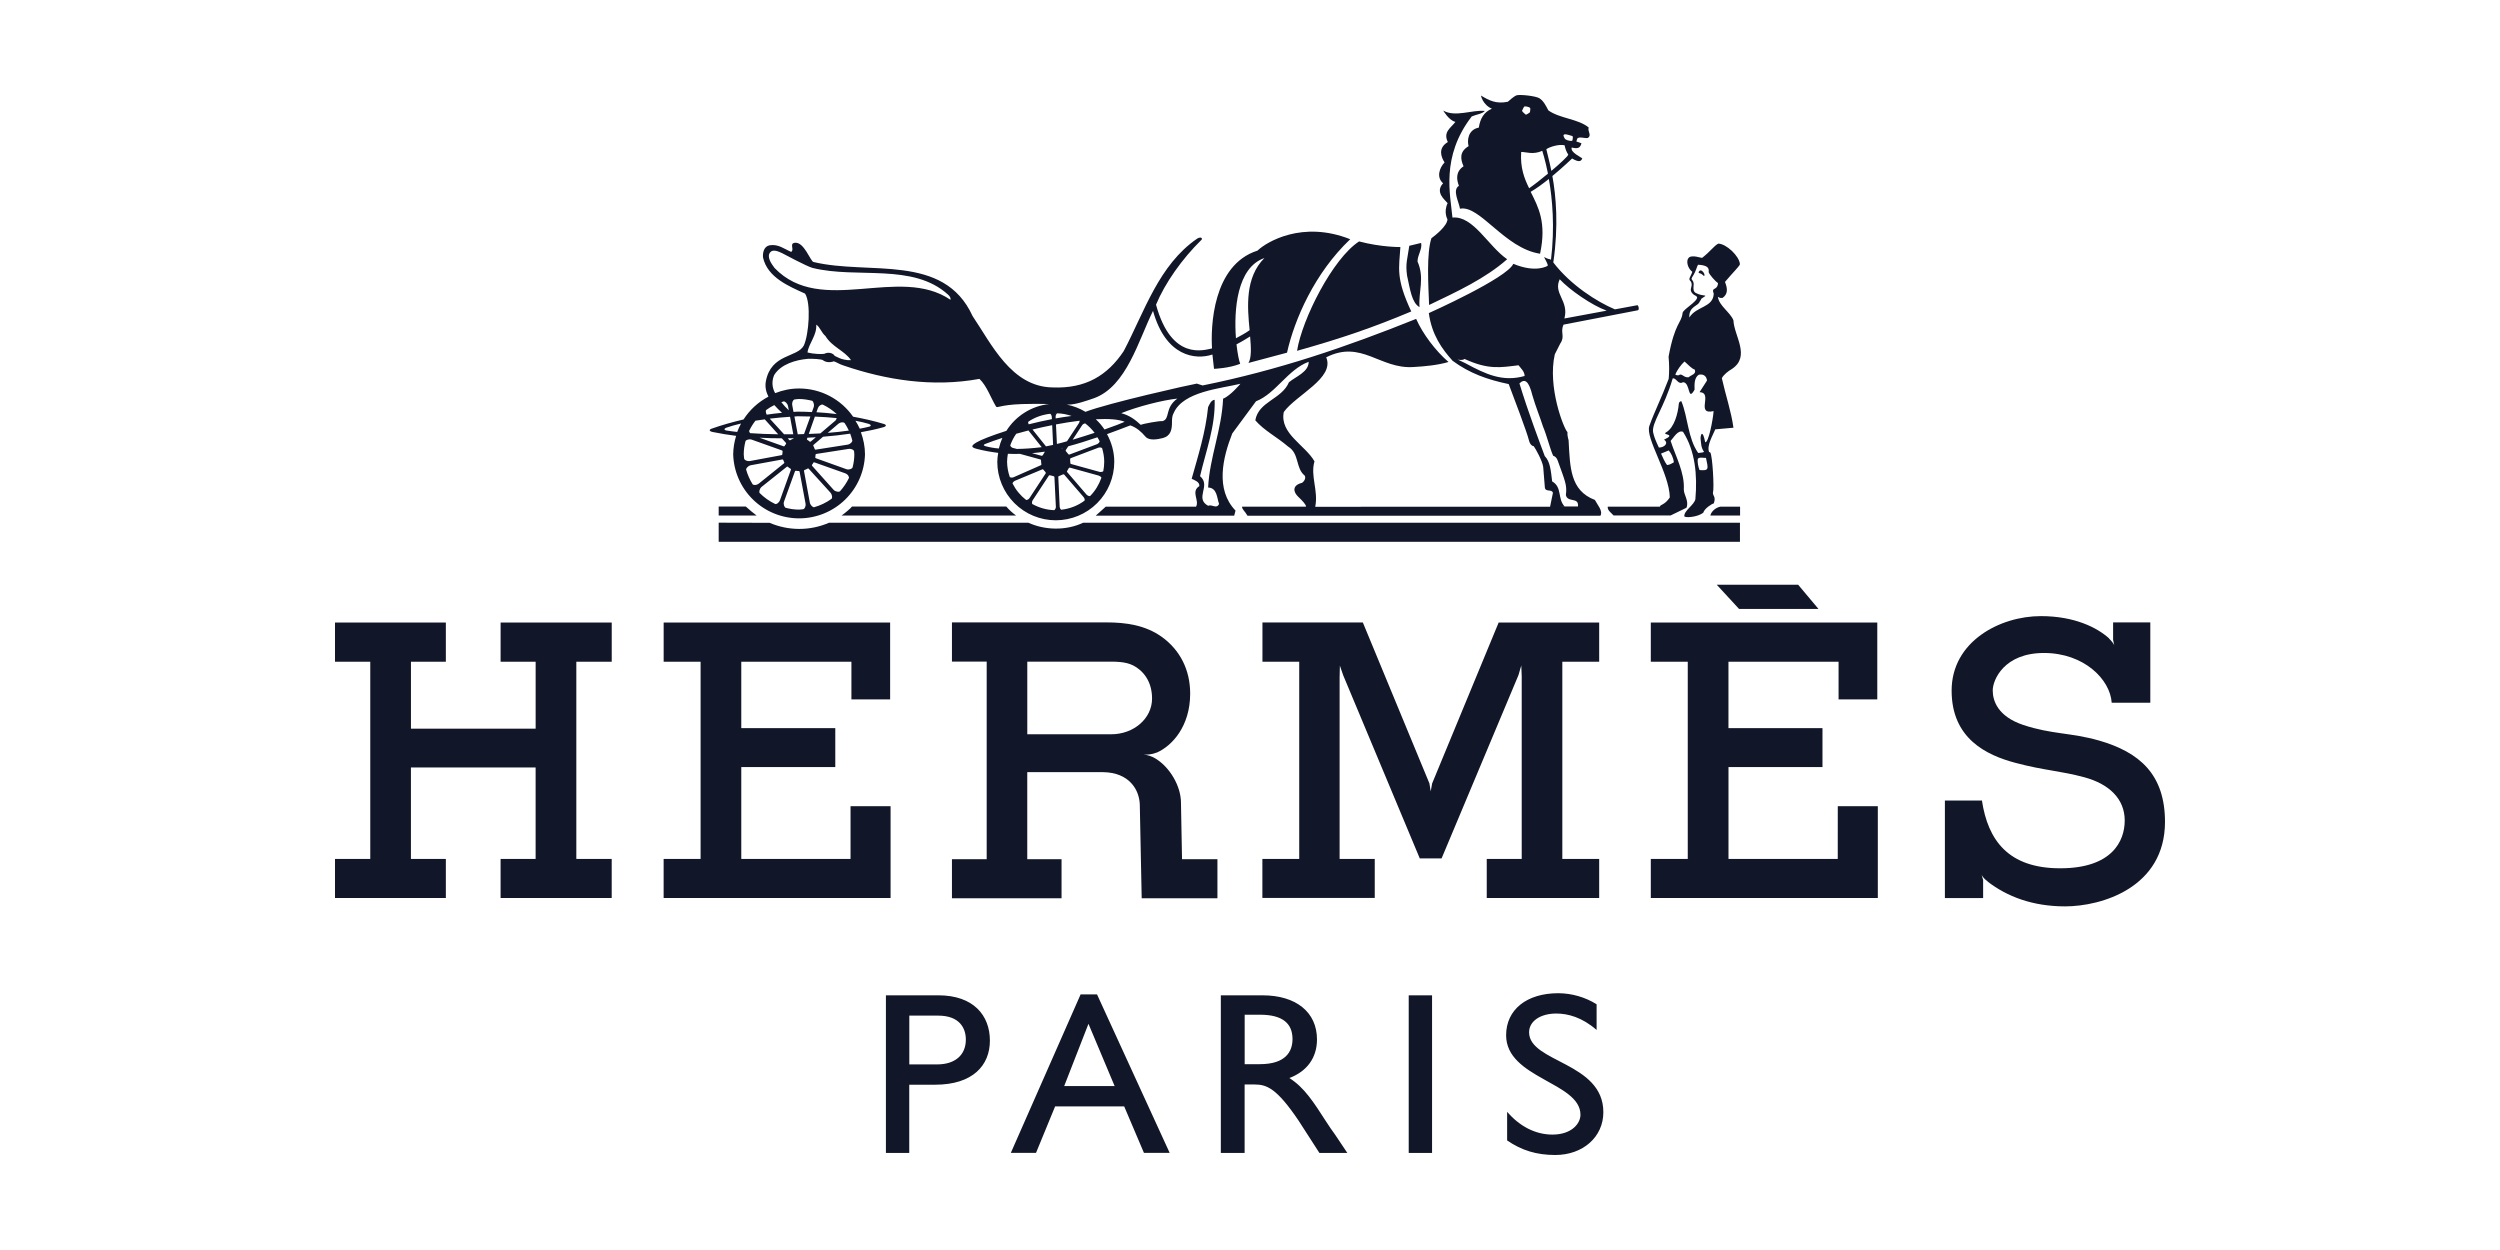
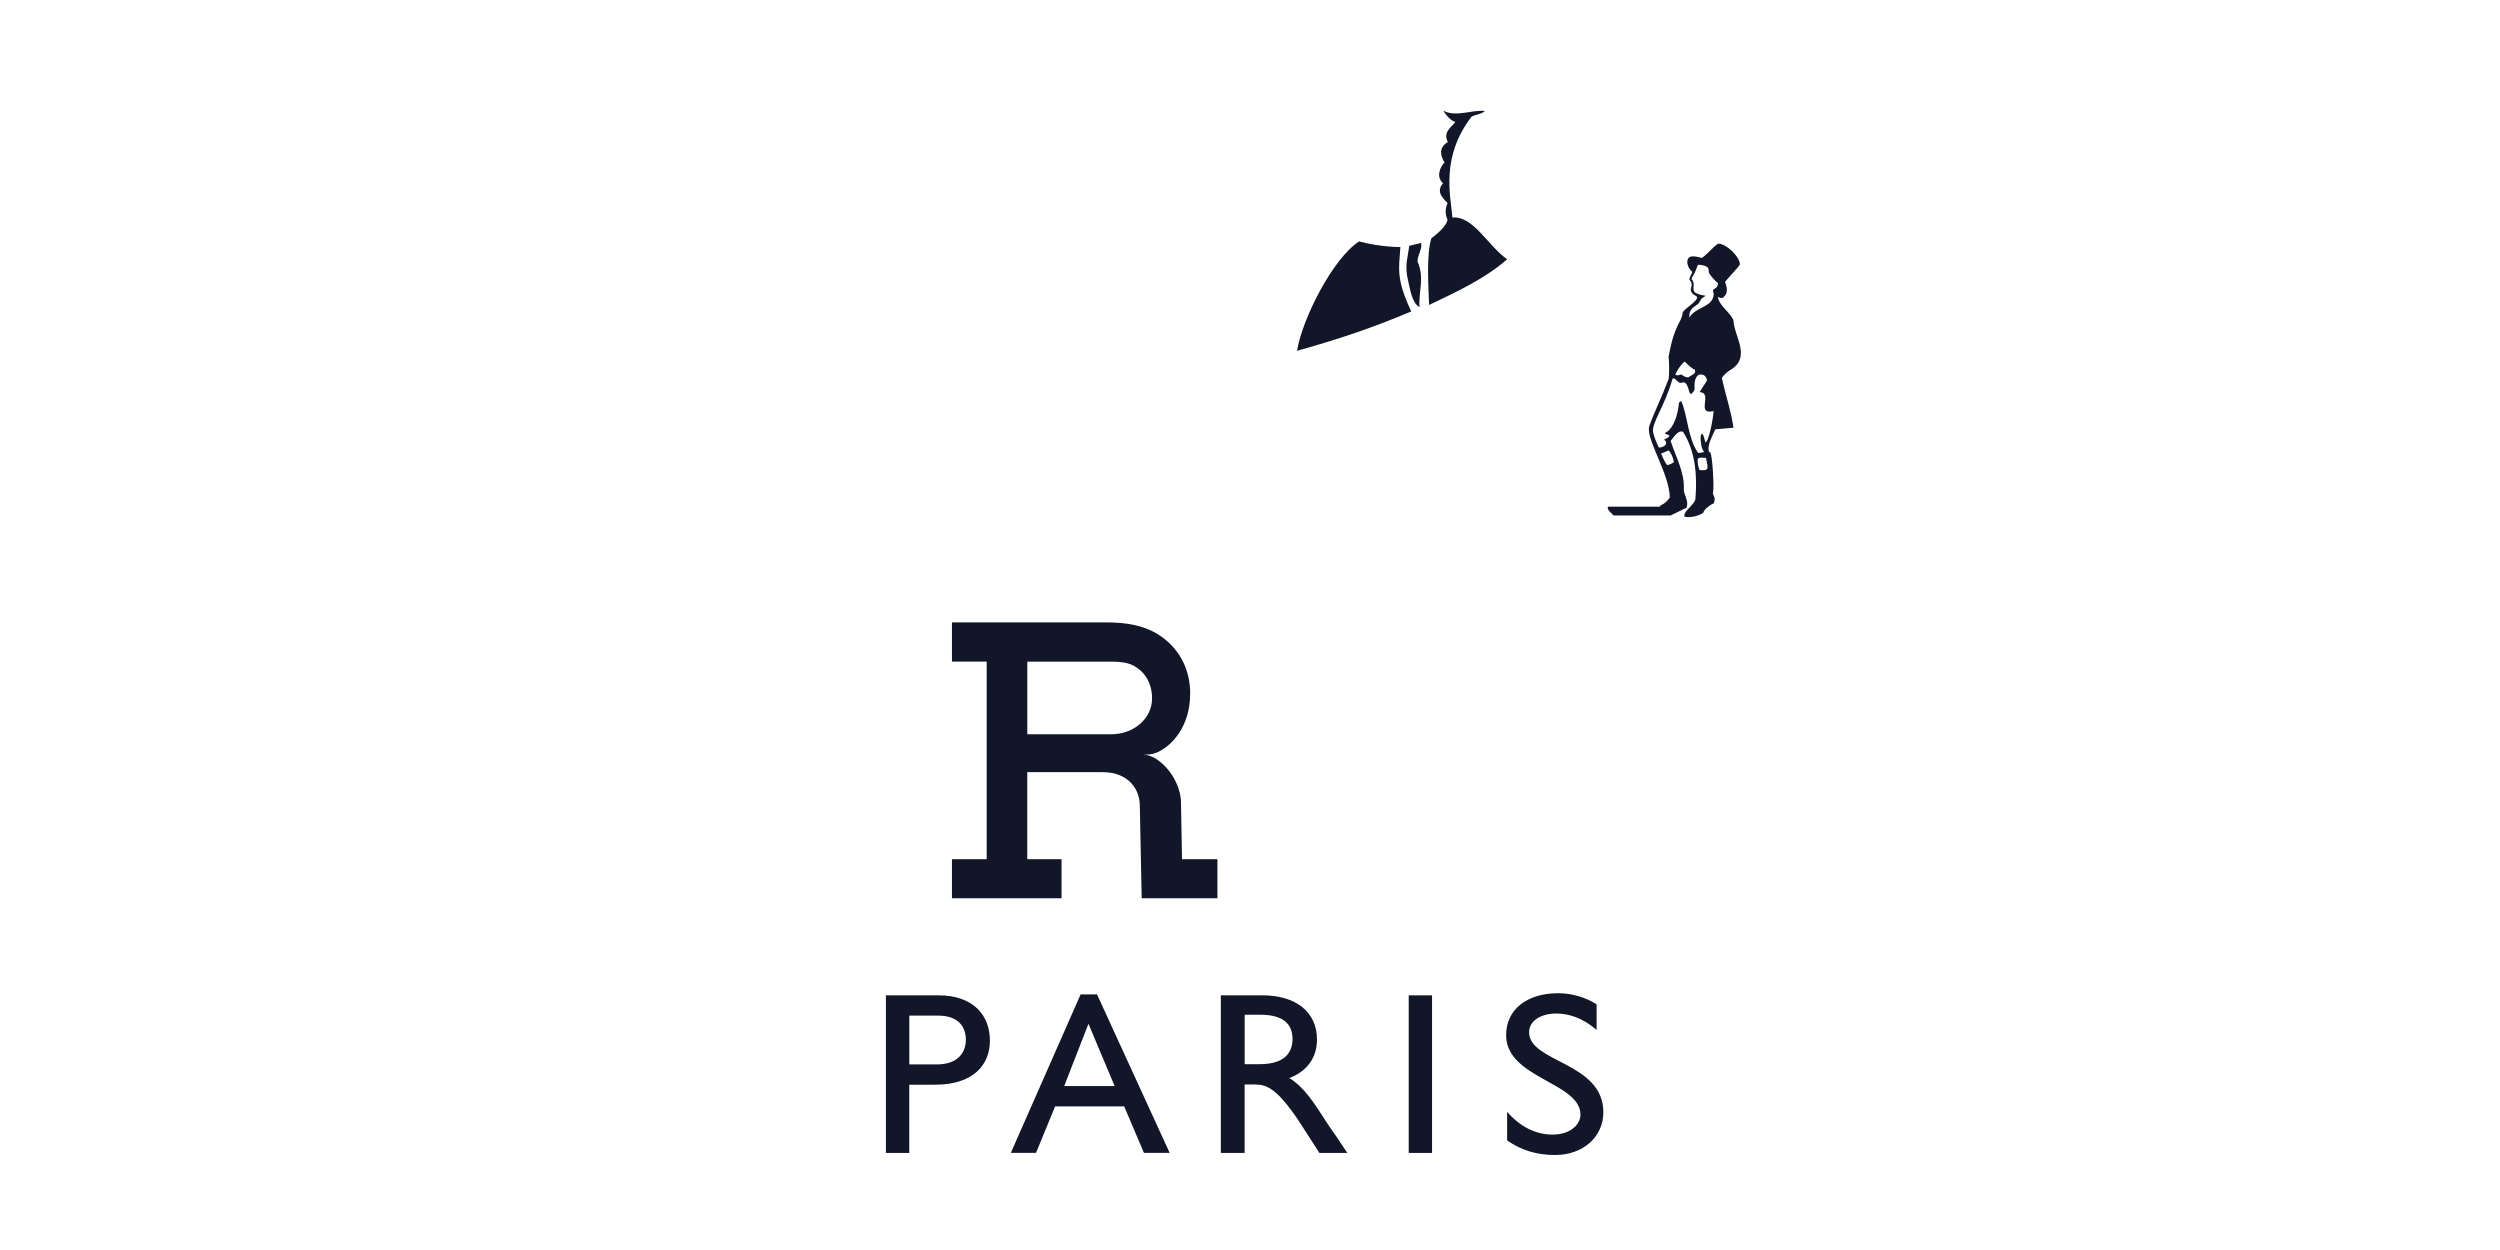
<svg xmlns="http://www.w3.org/2000/svg" width="2500" height="1250" viewBox="0 0 2500 1250" fill="none">
-   <path d="M500.587 661.729H535.646V728.682H410.952V661.729H445.851V622.5H335V661.729H370.271V858.931H335V897.974H445.851V858.931H410.925V767.434H535.62V858.931H500.587V897.974H611.704V858.931H576.327V661.729H611.73V622.5H500.614M1837.75 858.931H1728.49V767.036H1822.48V728.152H1728.46V661.729H1838.57V699.42H1877.29V622.5H1650.81V661.729H1687.76V858.931H1650.81V897.974H1877.82V806.185H1837.78M890.582 806.185H850.538V858.931H741.278V767.036H835.289V728.152H741.278V661.729H851.413V699.42H890.131V622.5H663.655V661.729H700.597V858.931H663.629V897.974H890.582M1739.02 608.903H1818.44L1798.13 584.703H1716.72M2098.7 740.451C2070.99 732.552 2051.42 734.354 2023.23 724.945C1997.77 716.41 1992.73 700.772 1992.73 690.408C1992.73 679.991 2003.97 652.982 2043.97 652.982C2084.01 652.982 2110.21 679.435 2111.7 702.733L2111.86 702.627V702.733H2150.31V622.421H2113.1V639.914L2114.27 645.375C2114 644.579 2112.94 642.38 2109.02 638.483C2108.96 638.404 2108.96 638.351 2108.96 638.271C2097.16 627.669 2074.67 616.112 2040.86 616.112C1999.89 616.112 1951.62 641.505 1951.62 690.593C1951.62 738.436 1986.21 755.135 2015.54 762.874C2044.92 770.667 2059.9 770.667 2084.41 777.294C2108.86 783.92 2124.72 798.657 2124.72 820.498C2124.72 841.172 2111.99 868.288 2060.22 868.288C2008.38 868.288 1987.9 840.351 1981.91 800.38L1981.49 800.566H1944.89V898.054H1983.13V879.818L1983.02 879.685L1981.64 874.861C1981.64 874.861 1983.02 878.121 1987.37 881.143L1987.74 881.673C2007.1 896.516 2032.51 906.377 2065.07 906.377C2101.41 906.377 2165 887.743 2165 821.744C2164.89 774.511 2139.81 752.246 2098.7 740.424V740.451ZM1486.74 858.931V897.974H1599.18V858.931H1562.32V661.729H1599.18V622.5H1498.67L1432.11 783.496L1430.73 791.395L1429.4 783.363L1362.84 622.474H1262.44V661.702H1299.22V858.905H1262.38V897.948H1374.75V858.931H1339.61V677.579L1339.87 665.598L1343.14 675.141L1419.78 858.428H1441.58L1518.48 675.088L1521.29 665.439L1521.72 676.307V858.931M718.683 506.511V515.523H756.606C752.854 512.698 749.243 509.691 745.786 506.511H718.683ZM1740.11 506.67H1720.38C1714.89 507.73 1710.83 512.369 1710.38 515.523H1740.08V506.644L1740.11 506.67ZM718.683 541.817H1739.95V522.733H1083.11C1066.33 530.737 1045.03 530.366 1028.43 522.733H829.004C810.175 531.002 788.482 530.949 769.6 522.812L718.683 522.68V541.817ZM1006.26 506.511H852.023C851.493 507.571 844.438 513.668 841.574 515.523H1016.07C1012.45 512.92 1009.16 509.894 1006.26 506.511Z" fill="#111728" />
-   <path d="M736.186 435.687C734.296 441.722 733.286 447.998 733.189 454.321C733.673 471.466 740.826 487.748 753.129 499.706C765.432 511.664 781.916 518.355 799.077 518.359C816.238 518.362 832.725 511.677 845.033 499.724C857.341 487.771 864.501 471.493 864.991 454.347C864.991 446.555 863.4 439.16 860.907 432.215C868.491 430.89 875.917 429.299 883.236 427.258C886.684 426.331 886.551 424.767 883.846 423.945C874.087 420.95 863.691 418.644 853.084 416.683C847.029 407.982 838.96 400.873 829.563 395.962C820.166 391.052 809.72 388.485 799.117 388.481C790.63 388.481 782.622 390.203 775.249 393.119C775.143 393.066 775.037 392.907 774.984 392.854C773.483 390.149 772.63 387.132 772.492 384.042C772.354 380.951 772.935 377.871 774.188 375.042C780.898 364.122 795.775 359.854 808.001 358.821C812.111 358.609 821.976 359.086 823.037 360.252C825.424 362.16 829.534 362.85 833.91 361.312C838.1 362.903 839.161 364.148 843.935 365.633C885.941 379.946 932.456 387.5 979.449 378.886C986.795 385.83 990.852 398.023 995.997 406.451C997.376 408.572 999.047 404.861 1022.2 404.066C1030.37 403.748 1040.39 403.801 1049.12 404.013C1031.08 406.08 1015.57 416.206 1006.37 430.837C991.886 435.449 980.722 439.849 976.532 442.393C971.387 445.494 970.432 447.217 976.532 448.808C983.904 450.743 991.064 451.988 998.198 452.863C997.721 455.779 997.296 458.774 997.296 461.822C997.296 477.326 1003.46 492.195 1014.43 503.158C1025.4 514.121 1040.27 520.28 1055.78 520.28C1071.3 520.28 1086.17 514.121 1097.14 503.158C1108.11 492.195 1114.27 477.326 1114.27 461.822C1114.27 451.75 1111.49 442.393 1107.01 434.123C1114.38 431.473 1122.12 428.557 1130.34 425.377C1136.71 427.683 1141.03 431.473 1145.59 436.774C1149.31 440.962 1157.71 439.319 1162.7 438.099C1170.79 435.979 1172.03 429.538 1171.98 422.196C1171.98 418.856 1172.14 415.569 1173.73 412.919C1183.2 391.37 1221.04 388.534 1240.45 383.763C1240.45 383.763 1230.3 395.955 1223.11 398.659C1221.65 430.121 1209.58 457.502 1208.13 487.506C1217.28 487.877 1216.88 498.108 1219.08 503.94C1216.53 509.453 1212.13 503.94 1208.13 505.795C1194.23 498.108 1211.41 485.704 1200.06 476.188C1205.9 451.008 1215.45 426.49 1214.65 399.799C1211.02 400.17 1209.61 404.199 1208.1 407.114C1205.53 432.374 1198.23 455.408 1191.66 478.786C1194.57 480.243 1199.69 481.701 1199.35 486.101C1190.54 491.588 1199.69 500.414 1196.03 506.67H1105.73L1095.71 515.682H1234.19L1235.52 510.592C1215.1 489.388 1222.79 457.581 1232.26 433.461L1256.02 401.283C1275.78 393.596 1287.84 369.476 1308.69 361.789C1308.69 372.047 1295.88 376.447 1288.93 382.278C1281.66 399.454 1258.59 401.283 1255.3 420.314C1264.06 430.545 1277.18 437.119 1288.19 446.634C1299.54 453.605 1295.45 468.21 1304.63 475.525C1306.12 477.725 1304.63 481.012 1302.03 482.841C1292.4 485.147 1292.7 491.641 1298.5 497.048C1302.22 500.494 1306.46 505 1305.98 506.696H1242.07C1242.07 509.612 1244.67 510.725 1247.48 515.708H1600.45C1603.11 510.725 1597.35 504.841 1594.89 499.937C1569.96 490.528 1570.09 466.964 1568.63 440.988C1568.9 439.928 1567.2 437.463 1567.46 432.109C1563.75 428.61 1547.36 386.917 1554.81 354.288L1560.25 343.553C1565.37 336.211 1559.93 332.288 1563.57 324.628L1637.95 310.262C1639.28 309.573 1638.93 306.551 1637.53 305.173L1614.93 309.361C1596.98 301.807 1570.65 285.108 1553.3 262.446C1558.69 225.709 1556.01 195.916 1552.37 176.037C1563.25 167.025 1572.11 158.49 1572.11 158.49C1579.61 162.996 1581.23 160.876 1582.26 158.437C1581.07 157.059 1569.93 152.341 1571.76 147.517C1578.79 149.372 1580.35 147.199 1581.44 143.276L1576.51 141.527H1576.35L1577.14 138.876C1578.58 135.961 1585.21 138.717 1587.75 137.975C1592.18 135.271 1587.22 131.216 1588.71 127.558C1578.36 118.811 1559.69 118.546 1548.4 110.409C1544.9 103.889 1543.46 101.132 1539.8 98.481C1536.04 95.831 1519.65 94.32 1516.6 95.301C1513.6 96.361 1507.85 101.742 1507.85 101.742C1496.1 104.207 1489.02 100.416 1480.93 95.513C1480.93 95.513 1482.66 104.79 1491.91 108.713C1483.74 112.052 1480.14 118.944 1478.81 127.585C1467.57 129.864 1467.14 141.05 1468.6 146.139C1459.4 151.625 1460.3 158.914 1463.56 166.283C1455.34 171.796 1456.59 179.748 1458.92 185.818C1452.03 190.059 1458.92 201.827 1459.98 208.719C1479.79 204.637 1504.53 248.345 1540.07 253.725C1546.75 222.528 1538.37 207.234 1530.68 191.835C1536.46 188.468 1542.75 183.83 1548.85 178.953C1552.4 198.7 1554.95 227.299 1550.97 259.981C1550.7 259.716 1550.44 259.504 1550.28 259.239C1548.05 259.239 1545.82 257.754 1544.02 257.039C1544.39 258.099 1548.48 264.593 1547.65 265.786C1547.65 265.786 1536.14 273.393 1513.31 263.798C1507.21 278.058 1428.82 313.098 1428.82 313.098C1431.74 334.727 1442.03 349.093 1452.64 360.809C1469.47 373.266 1487.46 379.681 1508.7 384.081C1513.15 395.584 1527.53 433.858 1528.85 440.008C1530.28 446.157 1533.71 446.157 1533.71 446.157C1535.75 448.914 1542.46 461.106 1543.2 466.964L1544.87 487.639C1545.59 492.357 1551.76 488.805 1552.93 492.834L1550.07 506.723L1315.24 506.776C1318.53 490.342 1310.15 475.976 1314.5 461.345C1305.05 444.911 1279.44 433.567 1283.79 411.991C1296.25 394.815 1334.97 378.064 1326.22 357.31C1361.41 339.471 1379.97 369.237 1413.31 367.037C1424.92 366.401 1437.86 365.129 1448.5 362.001C1435.34 350.604 1422.77 333.852 1416.14 318.877C1346.29 346.973 1278.35 370.112 1202.61 385.459L1196.78 383.604C1191.02 384.478 1107.59 403.218 1085.47 411.832C1079.67 408.342 1073.29 405.893 1066.64 404.596H1068.58C1075.66 404.596 1086.48 400.832 1094.15 398.155C1126.55 386.334 1138.49 340.214 1153.02 310.898C1165.75 356.488 1195.29 360.199 1212.42 354.527L1214.01 368.84C1214.01 368.84 1228.97 368.31 1240.21 363.804C1239.07 361.1 1237.56 353.864 1236.5 344.349C1243.32 340.823 1247 338.252 1250.11 336.45C1251.03 347.264 1251.7 357.469 1248.46 362.956L1287.02 352.671C1294.45 319.354 1314.6 273.048 1350.22 239.227C1302.4 220.222 1266.57 241.93 1257.48 250.624C1212.48 264.99 1210.67 327.067 1212.02 348.43C1204.23 349.968 1171.5 361.312 1156.02 304.696C1165.03 282.961 1182.14 258.788 1201.36 239.943C1203.03 238.538 1201.1 236.311 1197.25 238.564C1158.61 265.07 1144.48 311.72 1123.71 351.108C1107.43 375.572 1085.45 388.825 1052.48 387.42C1011.33 386.784 991.409 343.871 972.554 316.014C943.648 252.745 868.863 275.46 813.278 261.942C810.175 260.352 803.996 242.063 795.139 242.752C788.854 243.229 794.767 249.697 791.161 251.87C784.186 248.954 778.325 243.839 769.574 245.297C764.084 246.41 762.599 252.241 762.997 257.383C767.373 277.475 788.933 286.275 805.031 293.59C811.21 302.814 808.902 334.674 803.758 345.621C797.128 357.813 771.059 353.467 765.835 381.404C764.827 387.076 766.1 392.006 768.434 396.644C758.31 401.966 749.739 409.82 743.558 419.439C732.5 422.09 721.706 425.059 711.629 428.663C708.977 429.617 708.977 431.155 712.425 431.95C720.195 433.54 728.177 434.866 736.239 435.873L736.186 435.687ZM1559.72 279.25C1569.27 289.667 1592.07 305.491 1606.66 310.66L1564.41 318.479C1569.19 300.588 1552.93 293.723 1559.72 279.25ZM1564.28 134.45C1565.87 133.787 1570.33 135.51 1572.16 135.987C1573.27 136.252 1572.85 138.638 1572.29 140.758C1569.53 141.341 1565.24 139.83 1564.65 138.373C1563.86 136.782 1562.72 135.139 1564.28 134.45ZM1564.63 145.317C1565.16 148.418 1566.43 151.943 1568.26 154.594C1568.21 156.025 1560.38 163.261 1551.37 170.895C1549.14 159.842 1546.86 152.235 1546.33 149.213C1549.91 146.669 1559.59 143.912 1564.63 145.317ZM1524.18 106.539C1525.78 106.009 1529.01 107.069 1529.89 107.705C1530.76 108.368 1530.05 111.045 1529.99 111.946C1529.99 112.848 1525.96 114.756 1525.96 114.756C1525.96 114.756 1522.14 111.84 1522.2 110.939L1522.01 110.86C1522.63 109.371 1523.36 107.928 1524.18 106.539ZM1529.14 188.256C1524.16 178.184 1520.13 167.529 1521.19 151.943C1526.01 151.864 1533.02 155.018 1542.27 150.83C1542.27 150.83 1545.13 159.471 1547.97 173.625C1541.08 179.377 1533.92 184.97 1529.14 188.256ZM1465.89 363.459C1450.78 355.879 1460.19 362.24 1464.57 358.953C1488.52 369.98 1500.58 367.435 1518.51 365.262C1521.08 368.548 1524.61 371.623 1524.61 375.996C1502.68 382.225 1485.63 374.141 1465.87 363.486L1465.89 363.459ZM1552.16 481.41C1550.76 469.8 1550.09 461.583 1544.74 456.044C1540.49 444.487 1528.19 412.362 1519.44 383.418C1524.74 378.17 1528.85 380.9 1532.38 395.293C1535.75 406.902 1539.8 416.497 1542.88 426.198C1546.96 435.952 1550.04 448.94 1553.17 455.779C1553.17 455.779 1555.93 456.256 1557.47 459.94C1565.16 481.41 1567.17 484.855 1565.87 495.087C1567.73 503.118 1579.03 496.571 1577.99 506.484H1554.02L1564.57 506.405C1557.31 498.718 1562.45 487.267 1552.16 481.41ZM1084.57 500.626C1077.94 505.583 1069.99 508.737 1061.31 509.744C1060.47 509.479 1059.72 507.756 1059.67 506.696L1058.29 476.824C1058.24 476.506 1058.77 476.162 1059.09 476.029C1059.83 475.764 1061.87 474.969 1062.69 474.492C1063.01 474.306 1063.83 474.227 1064.1 474.492L1083.72 497.234C1084.41 498.082 1085.05 499.937 1084.52 500.679L1084.57 500.626ZM1054.23 510.168C1046.28 509.903 1038.85 507.65 1032.3 504.019C1031.77 503.277 1031.96 501.316 1032.57 500.441L1048.96 475.472C1049.12 475.207 1049.75 475.207 1050.12 475.313C1050.81 475.525 1052.43 475.976 1053.36 476.109C1053.73 476.109 1054.42 476.639 1054.42 476.983L1055.88 506.935C1055.93 507.995 1055.08 509.85 1054.21 510.115L1054.23 510.168ZM1012.86 447.959C1011.8 447.641 1010.21 446.21 1010.26 445.309C1011.78 441.174 1013.71 437.278 1016.23 433.752C1020.21 432.613 1024.32 431.526 1028.43 430.466L1041.69 447.164L1041.08 447.244C1032.49 448.304 1024.45 448.834 1016.84 448.94L1012.86 447.88V447.959ZM1050.18 413.767C1050.97 414.085 1051.77 415.782 1051.77 416.815L1051.9 419.148C1043.94 420.685 1036.15 422.408 1028.67 424.316C1028.19 423.336 1027.95 422.196 1028.35 421.666C1034.72 417.345 1042.14 414.695 1050.1 413.794L1050.18 413.767ZM1045.99 446.369L1032.51 429.511C1039.04 427.921 1045.61 426.463 1052.19 425.165L1053.09 444.911C1050.44 445.547 1048.24 445.972 1045.99 446.369ZM1044.71 451.67C1044.66 451.856 1044.71 452.041 1044.61 452.2C1043.97 453.107 1043.39 454.054 1042.88 455.036C1042.72 455.381 1042.09 455.885 1041.69 455.832L1032.01 453.181C1036.15 452.757 1040.36 452.386 1044.74 451.644L1044.71 451.67ZM1062.56 448.065C1062.4 448.331 1061.77 448.331 1061.39 448.198H1061.26L1062.67 447.88L1062.59 448.039L1062.56 448.065ZM1056.91 443.957L1055.98 424.422C1064.1 422.885 1072.08 421.613 1079.69 420.712C1079.6 421.524 1079.37 422.313 1079 423.044L1066.99 441.28C1063.44 442.34 1060.15 443.162 1056.91 443.957ZM1082.19 425.138C1082.72 424.263 1084.41 423.283 1085.31 423.468C1088.76 426.172 1091.94 429.299 1094.6 432.825C1087.44 435.21 1080.01 437.49 1072.64 439.716L1082.19 425.138ZM1055.67 418.432L1055.61 416.577C1055.56 415.463 1056.41 413.502 1057.26 413.316C1062.3 413.449 1067.07 414.43 1071.58 415.967C1066.27 416.656 1061.02 417.451 1055.67 418.406V418.432ZM1055 413.263C1055.27 413.263 1055.48 413.184 1055.72 413.184L1056.36 413.237H1054.98L1055 413.263ZM985.575 446.237C982.976 445.441 983.586 444.646 985.15 443.984C990.375 441.916 996.236 439.875 1002.39 437.887C1000.88 441.28 999.736 444.832 998.834 448.49C994.356 448.149 989.918 447.377 985.575 446.237ZM1007.98 453.791C1011.91 454.003 1015.94 453.95 1020 453.87L1040.58 459.516C1040.84 459.595 1041.05 460.205 1041.05 460.576C1041.05 461.371 1041.19 463.492 1041.42 464.42C1041.42 464.791 1041.16 465.082 1040.84 465.215L1013.39 477.328C1012.39 477.725 1010.4 477.699 1009.79 477.01C1008.08 472.116 1007.16 466.979 1007.08 461.795C1007.08 459.039 1007.45 456.415 1007.88 453.844L1007.98 453.791ZM1011.03 480.747L1010.95 480.562C1010.95 480.641 1011.01 480.694 1011.03 480.747ZM1012.52 483.504C1012.52 482.602 1013.98 481.224 1014.91 480.8L1042.49 469.297C1042.75 469.138 1043.28 469.562 1043.49 469.827C1043.97 470.41 1044.69 471.284 1045.35 471.947C1045.67 472.212 1045.93 473.007 1045.77 473.272L1029.33 498.347C1028.75 499.248 1026.95 500.202 1026.1 499.937C1020.42 495.538 1015.79 489.923 1012.57 483.504H1012.52ZM1028.88 502.137C1028.62 501.952 1028.43 501.793 1028.19 501.66L1028.91 502.111L1028.88 502.137ZM1090.14 496.014C1089.35 496.491 1087.36 495.484 1086.61 494.689L1067.07 471.974C1066.8 471.762 1067.02 471.178 1067.23 470.834C1067.75 470.054 1068.22 469.239 1068.63 468.395C1068.82 468.051 1069.43 467.547 1069.83 467.6L1098.73 475.605C1099.63 475.87 1101.12 476.851 1101.44 477.725C1098.97 484.617 1095.21 490.925 1090.14 496.014ZM1103.35 471.099C1102.87 471.894 1100.7 472.159 1099.63 471.894L1070.86 463.942C1070.52 463.863 1070.33 463.253 1070.33 462.882C1070.33 461.774 1070.26 460.667 1070.12 459.569C1070.04 459.198 1070.25 458.403 1070.57 458.244L1098.52 447.641C1099.5 447.27 1101.44 447.456 1102.1 448.119C1103.35 452.465 1104.22 456.945 1104.22 461.716C1104.22 464.897 1103.88 468.077 1103.29 471.125L1103.35 471.099ZM1099.63 441.28C1099.63 442.208 1098.18 443.666 1097.2 444.063L1099.05 443.427L1069.27 454.612C1068.95 454.745 1068.47 454.347 1068.26 454.082C1067.6 453.186 1066.9 452.327 1066.14 451.511C1065.8 451.246 1065.56 450.504 1065.69 450.186L1068.26 446.29C1077.33 443.904 1087.09 440.829 1097.43 437.278C1098.23 438.603 1099.02 439.928 1099.66 441.307L1099.63 441.28ZM1177.34 398.606C1164.4 407.936 1170.49 418.936 1162.49 421.136C1159.57 420.712 1143.29 423.68 1140.74 424.846C1135.25 419.731 1129.65 415.41 1121.22 413.184C1137.27 406.611 1162.7 400.09 1177.34 398.606ZM1124.7 421.798C1121.91 423.124 1114.49 425.986 1104.49 429.485C1102 425.747 1099.08 422.313 1095.79 419.254C1108.31 418.591 1118.52 419.254 1124.7 421.798ZM1264.4 258.046C1244.83 277.713 1247.35 307.082 1249.63 330.195C1245.12 333.481 1239.55 336.238 1235.94 338.252C1233.82 309.891 1236.85 267.588 1264.4 258.046ZM774.586 268.012C771.298 263.612 766.471 256.88 770.21 252.294C772.968 248.901 778.591 251.552 781.879 253.036C784.664 254.494 806.595 266.289 812.562 267.933C856.849 278.959 912.805 262.711 947.917 294.518C949.641 296.108 950.887 297.619 950.516 299.819C898.989 264.725 821.393 316.624 774.586 268.012ZM816.275 324.681C819.934 326.881 821.393 332.713 825.424 335.999C832.001 346.973 844.438 350.63 851.015 360.119C848.794 360.294 846.559 360.133 844.385 359.642C840.089 358.794 838.392 357.522 834.785 355.932C832.876 352.83 828.076 351.797 824.31 353.811C821.313 354.341 813.013 353.944 807.497 352.486C808.558 343.686 817.044 335.257 816.248 324.655L816.275 324.681ZM764.721 419.307L778.193 434.282C768.434 434.203 759.019 433.752 750.082 433.143C749.393 432.189 749.021 431.287 749.207 430.757C750.931 427.152 753.026 423.813 755.439 420.685C758.436 420.155 761.592 419.757 764.721 419.36V419.307ZM844.597 423.018C846.242 425.403 847.568 427.948 848.841 430.572C842.211 431.552 835.157 432.295 827.731 432.878L838.259 423.866C840.911 421.745 843.934 422.196 844.597 423.018ZM835.316 420.685L820.359 433.408C816.54 433.673 812.668 433.779 808.77 433.938L814.869 416.603C822.454 416.868 829.826 417.398 836.695 418.087C836.376 419.015 836.111 419.943 835.369 420.685H835.316ZM831.656 498.744C826.352 502.614 820.359 505.477 813.888 507.306C812.721 507.147 810.493 505.344 809.857 502.694L804.023 471.072C803.917 470.675 804.076 470.171 804.474 470.012C805.591 469.65 806.66 469.151 807.656 468.528C808.001 468.263 808.452 468.448 808.717 468.74L830.33 492.489C832.452 494.981 832.372 497.843 831.656 498.718V498.744ZM785.883 442.817C786.149 443.082 786.255 443.666 786.016 443.984C785.353 444.779 785.114 445.044 784.584 446.025C784.398 446.396 783.948 446.449 783.523 446.29L759.444 437.702C766.869 438.126 774.347 438.311 781.799 438.311L785.883 442.817ZM809.751 441.625C809.026 440.958 808.225 440.38 807.364 439.902C806.94 439.69 806.834 439.372 806.993 438.921L807.444 437.702L815.824 437.278L810.785 441.519C810.52 441.784 810.069 441.89 809.751 441.625ZM804.049 434.07C801.928 434.123 799.912 434.256 797.844 434.282H797.738L794.423 416.524C795.483 416.471 796.412 416.338 797.446 416.259C801.822 416.259 806.091 416.418 810.387 416.524L804.023 434.097L804.049 434.07ZM790.047 416.789L793.282 434.282C790.233 434.336 787.183 434.336 784.08 434.282L769.76 418.644C776.336 417.849 783.072 417.239 790.047 416.789ZM793.627 438.258C793.548 438.364 793.627 438.576 793.468 438.629C792.356 439.027 791.289 439.543 790.286 440.167C789.914 440.432 789.49 440.246 789.225 439.955L787.74 438.311C789.702 438.258 791.718 438.311 793.654 438.232L793.627 438.258ZM748.014 432.957C748.093 432.745 748.279 432.507 748.358 432.242C748.265 432.498 748.149 432.747 748.014 432.984V432.957ZM745.547 440.962C746.157 439.981 748.995 438.762 751.7 439.637L782.012 450.451C782.356 450.557 782.675 450.981 782.595 451.379C782.422 452.359 782.333 453.352 782.33 454.347C782.33 454.771 781.985 455.01 781.614 455.143L749.95 461.027C746.82 461.477 744.646 459.967 744.195 458.906C744.062 457.316 743.744 455.832 743.744 454.241C743.744 449.656 744.434 445.256 745.547 440.962ZM746.078 469.429C746.184 468.236 748.014 465.851 750.745 465.241L782.303 459.463C782.5 459.419 782.706 459.449 782.881 459.547C783.057 459.644 783.191 459.803 783.258 459.993C783.576 460.894 783.682 461.318 784.266 462.273C784.451 462.644 784.345 463.015 784.001 463.333L758.887 483.53C756.182 485.571 753.318 485.12 752.655 484.325C749.769 479.696 747.555 474.68 746.078 469.429ZM753.636 485.757C753.371 485.412 753.105 485.094 752.893 484.696C753.052 485.014 753.397 485.412 753.636 485.757ZM759.55 492.966C758.966 492.065 759.391 488.725 761.618 486.87L786.706 466.858C786.971 466.487 787.422 466.407 787.766 466.726C788.482 467.388 789.623 468.236 790.577 468.766C790.975 468.978 791.108 469.297 790.896 469.774L780.023 500.043C778.856 503.091 776.416 504.284 775.329 504.072C769.477 501.293 764.148 497.527 759.576 492.94L759.55 492.966ZM777.928 505.371C777.589 505.257 777.261 505.115 776.946 504.947L777.928 505.371ZM785.512 507.756C784.504 507.147 783.125 504.417 783.974 501.713L794.953 471.338C795.059 470.94 795.43 470.675 795.828 470.754C796.809 470.94 797.685 471.019 798.825 471.019C799.276 471.019 799.541 471.391 799.621 471.815L805.534 503.489C806.012 506.537 804.606 508.525 803.545 509.161C802.06 509.267 800.575 509.612 799.037 509.612C794.343 509.612 789.888 508.896 785.565 507.756H785.512ZM837.755 493.708C838.021 493.443 838.286 493.178 838.445 492.913C838.18 493.178 837.994 493.443 837.755 493.708ZM839.691 491.455C838.71 492.065 835.581 491.853 833.592 489.812L812.138 465.851C811.872 465.586 811.766 465.056 812.058 464.711C812.602 464.082 813.065 463.387 813.437 462.644C813.623 462.246 814.074 462.167 814.445 462.379L845.207 473.299C848.39 474.545 849.185 477.063 848.92 478.07C846.533 482.937 843.471 487.444 839.824 491.455H839.691ZM848.973 477.619C849.424 476.824 849.928 475.552 850.432 474.28C849.984 475.401 849.497 476.506 848.973 477.593V477.619ZM852.5 467.627C852.076 468.634 849.318 470.118 846.48 469.217L815.877 458.244C815.532 458.138 815.214 457.714 815.267 457.316C815.426 456.309 815.532 455.832 815.532 454.745C815.532 454.321 815.903 454.082 816.275 453.95L848.549 448.914C851.731 448.516 853.747 450.027 854.065 451.114C854.118 452.174 854.33 453.234 854.33 454.294C854.33 458.88 853.641 463.306 852.553 467.6L852.5 467.627ZM852.368 440.538C852.368 441.81 850.511 444.09 847.753 444.62L815.665 449.656C815.469 449.689 815.268 449.654 815.094 449.558C814.921 449.462 814.786 449.309 814.71 449.126C814.378 448.023 813.933 446.957 813.384 445.945C813.119 445.6 813.225 445.229 813.517 444.885L823.064 436.721C832.186 436.032 841.23 434.998 850.193 433.673C851.068 435.926 851.705 438.179 852.315 440.564L852.368 440.538ZM868.889 423.945C870.958 424.608 871.674 425.986 869.048 426.702C866.29 427.444 862.949 428.027 859.767 428.69C858.573 425.88 856.982 423.309 855.444 420.738C860.43 421.692 864.991 422.726 868.863 423.919L868.889 423.945ZM816.46 412.203L817.786 408.413C818.953 405.391 821.499 404.358 822.666 404.543C827.811 407.008 832.558 410.215 836.721 414.085C829.984 413.212 823.217 412.593 816.434 412.23L816.46 412.203ZM812.27 400.806C813.251 401.521 814.551 404.384 813.729 407.035L811.926 412.071C807.019 411.859 802.166 411.594 797.26 411.647C795.987 411.647 794.794 411.912 793.495 411.912L792.248 405.126C791.771 401.999 793.229 399.984 794.317 399.48C795.908 399.348 797.393 399.003 798.958 399.003C803.572 399.003 807.974 399.746 812.27 400.806ZM783.895 401.336C785.088 401.468 787.395 403.297 788.005 406.001L788.801 410.321C786.081 407.817 783.579 405.086 781.322 402.158L783.921 401.362L783.895 401.336ZM782.038 412.813C776.893 413.29 771.775 413.873 766.71 414.668C765.649 412.601 765.596 410.692 766.18 410.003C768.699 408.148 771.43 406.504 774.294 405.073C776.575 407.671 779.174 410.268 782.038 412.813ZM726.294 427.709C730.431 426.225 735.47 424.846 741.039 423.521C739.57 426.242 738.285 429.058 737.194 431.95C733.401 431.499 729.503 431.075 726.321 430.466C723.616 429.989 724.252 428.451 726.294 427.709ZM1699.69 270.716C1698.58 271.643 1698.21 272.916 1699.11 273.101C1700.8 273.419 1701.76 274.002 1703.72 275.805C1704.78 276.335 1704.52 274.692 1704.25 273.79C1703.19 271.246 1700.96 269.708 1699.74 270.716H1699.69Z" fill="#111728" />
  <path d="M1659.91 506.67H1607.77C1607.11 510.195 1611.22 512.766 1613.61 515.496H1670.55L1686.46 507.757C1689.27 500.865 1683.59 494.769 1683.81 489.203C1684.76 472.61 1675.5 456.07 1670.62 440.883C1673.81 437.516 1677.79 429.75 1683.01 431.818C1695.21 450.796 1697.46 475.022 1695.39 499.142C1694.15 505.106 1683.99 510.54 1684.31 516.159C1684.49 518.12 1697.83 517.272 1703.35 512.581C1704.33 508.711 1711.49 503.94 1713.8 503.383C1716.34 496.094 1712.37 496.333 1713 491.933C1714.28 488.884 1712.58 456.017 1710.3 452.492C1709.45 451.962 1709.16 451.962 1709.1 452.042C1706.56 445.521 1712.76 435.528 1715.26 429.353L1733.45 427.709C1731.27 411.541 1725.49 394.736 1721.83 378.144C1724.06 374.274 1728.09 371.252 1731.78 369.052C1750.95 356.409 1734.06 336.026 1733.42 320.282C1730.16 312.118 1718.92 305.756 1717.88 296.744C1720.22 298.547 1721.99 297.805 1722.5 297.937C1727.99 294.173 1727.72 288.74 1724.99 281.928C1733.32 272.015 1738.41 267.456 1739.95 264.301C1739.42 256.005 1726.08 243.627 1718.25 243.627C1713.64 246.172 1710.56 251.314 1702.08 257.887C1701.81 258.232 1691.89 254.441 1688.9 257.622C1685.98 260.008 1686.99 267.694 1692.34 271.856C1691.68 273.897 1691.07 274.692 1689.96 277.157C1689.37 278.376 1689.11 279.675 1689.88 280.39C1691.63 281.981 1692.26 284.446 1691.02 288.236C1689.69 292.265 1694.2 295.234 1695.79 295.817C1696.06 295.896 1696.59 296.453 1697.12 297.142C1697.7 301.595 1682.59 309.6 1682.59 313.045C1681.39 323.462 1674.89 322.429 1668.58 356.647C1669.38 364.944 1669.27 372.286 1668.69 378.833C1660.95 399.295 1654.63 411.09 1649.38 425.88C1645.03 438.073 1669.43 473.379 1669.8 497.446C1664.5 505.398 1660.26 504.258 1659.91 506.643V506.67ZM1699.5 470.012C1698.26 466.752 1697.22 462.14 1697.86 458.721C1699.98 456.68 1703.96 458.191 1705.98 457.873C1708.44 469.27 1709.05 470.861 1699.53 470.065L1699.5 470.012ZM1699.69 301.516C1700.38 300.985 1701.02 299.289 1701.41 298.679C1709.45 293.537 1703.91 297.248 1695.92 293.034C1693.33 291.708 1693.27 289.217 1693.59 285.692C1694.07 281.318 1692.26 280.47 1691.58 279.065C1691.31 278.482 1692.56 276.335 1693.59 274.824C1695.45 272.015 1697.12 266.183 1697.99 264.752C1711.31 265.282 1708.34 271.166 1708.68 272.227C1709.74 275.089 1715.31 281.239 1718.04 283.174C1717.25 291.231 1710.93 286.487 1713.75 293.829C1713 307.771 1696.43 306.021 1689.35 317.472C1688.63 306.127 1698.63 306.154 1699.69 301.489V301.516ZM1684.57 361.524C1688.18 364.785 1692 368.893 1694.76 369.582C1696.67 374.353 1690.78 375.016 1688.66 377.269C1683.7 378.011 1681.84 372.763 1678.95 375.148C1678.29 375.679 1675.32 375.069 1675.37 374.486C1676.96 370.245 1681.39 364.149 1684.55 361.498L1684.57 361.524ZM1653.15 432.56C1651.29 422.912 1664.13 407.91 1672.67 378.488C1676.17 377.269 1678.02 385.3 1683.01 382.199C1690.7 382.384 1687.41 402.396 1694.57 389.674C1694.41 384.054 1694.25 377.746 1698.71 374.751C1703.54 373.638 1706.66 376.341 1706.98 380.582L1699.56 392.139C1713.61 392.669 1695.05 415.252 1713.61 411.117C1713 419.599 1708.44 443.374 1705.18 442.181C1702.63 429.008 1700.57 434.495 1700.57 438.365C1701.1 443.48 1700.99 447.642 1704.01 451.776C1703.01 452.837 1699.24 452.731 1698.18 452.969C1687.68 437.993 1688.1 417.452 1681.34 401.177C1680.2 401.124 1678.77 402.502 1678.82 403.695C1678.02 413.502 1674.21 427.656 1666.14 432.321C1661.1 435.29 1677.23 433.488 1664.02 439.69C1669.06 443.03 1664.42 447.562 1658.88 447.562C1656.12 441.678 1654 436.801 1653.18 432.533L1653.15 432.56ZM1667.07 465.056C1665.16 462.829 1662.22 456.388 1661.02 453.605L1668.72 450.425C1671.1 453.075 1673.49 458.005 1673.83 462.352C1672.11 463.28 1669.72 464.87 1667.07 465.056ZM1419.51 307.082C1418.37 291.443 1424.82 278.19 1417.52 261.492C1417.6 254.6 1422.43 249.299 1421.13 242.938L1409.28 245.8C1407.47 258.947 1405.3 263.294 1407.07 275.672C1410.2 289.853 1411.8 302.761 1419.49 307.108L1419.51 307.082ZM1297.05 350.816C1342.39 338.093 1373.69 327.226 1411.26 311.455C1395.62 278.058 1399.07 268.41 1400.39 247.046C1400.39 247.046 1381.3 247.311 1359.1 241.427C1332.79 258.391 1302.08 319.115 1297.05 350.816ZM1452.66 360.491C1453.83 361.922 1450.22 358.105 1452.66 360.491ZM1507.16 259.239C1488.07 246.092 1473.27 215.504 1452.45 217.572C1450.43 195.042 1440.6 156.794 1471.73 116.452C1475.76 114.597 1482.34 113.881 1484.88 110.939C1472.15 109.614 1455.39 117.486 1443.25 110.595C1443.25 110.595 1448.87 120.402 1455.39 121.886C1451.1 127.717 1442.77 131.879 1447.84 142.031C1437.44 148.206 1441.36 157.457 1444.57 162.44C1439.38 167.794 1436.22 177.416 1443.11 183.273C1434.63 192.365 1445.16 200.078 1447.62 203.153C1443.33 212.244 1447.46 219.268 1447.46 219.268C1447.3 225.815 1435.64 235.172 1431.42 238.193C1426.38 253.567 1428.32 284.499 1429.09 304.988C1457.46 291.417 1485.31 278.509 1507.16 259.239ZM1180.97 802.659C1180.97 786.491 1170.18 767.407 1155.35 758.448C1151.73 756.25 1147.64 754.925 1143.42 754.578C1147.03 754.79 1151.9 754.525 1156.49 752.616C1156.65 752.556 1156.81 752.52 1156.97 752.51C1171.98 745.831 1190.17 726.402 1190.17 693.668C1190.17 669.468 1179.75 649.933 1162.06 637.078C1145.51 625.097 1125.89 622.394 1106.29 622.394H951.948V661.622H986.689V859.223H951.948V898.292H1061.55V859.196H1027.26V772.151H1103.03C1129.15 772.469 1139.26 789.645 1139.79 804.409L1141.69 898.239H1217.43V859.223H1182.03L1180.97 802.659ZM1111.22 734.275H1027.29V661.649H1106.72C1114.94 661.649 1125.17 661.384 1133.16 665.439C1142.91 670.396 1152.06 681.078 1152.06 698.518C1152.06 718.663 1133.61 734.275 1111.22 734.275ZM938.238 995.303H885.915V1152.93H909.252V1084.71H935.135C972.792 1084.71 989.898 1065.36 989.898 1040.6C989.898 1015.63 973.721 995.303 938.238 995.303ZM937.283 1064.4H909.305V1015.63H938.264C959.48 1015.63 965.844 1028.09 965.844 1039.59C965.844 1055.36 954.68 1064.4 937.283 1064.4ZM1080.62 994.375L1010.82 1152.88H1036.01L1055.11 1106.41H1124.19L1143.95 1152.88H1169.67L1097.01 994.375H1080.57H1080.62ZM1064.18 1086.09L1088.47 1023.8L1114.64 1086.09H1064.18ZM1408.72 995.303H1432.06V1152.93H1408.72V995.303ZM1529.09 1032.28C1529.09 1021.15 1540.44 1013.54 1556.25 1013.54C1567.92 1013.54 1582.05 1017.25 1596.61 1029.97V1004.26C1585.1 997.112 1571.84 993.286 1558.29 993.209C1526.78 993.209 1506.12 1009.56 1506.12 1035.25C1506.12 1078.45 1580.46 1082.16 1580.46 1114.76C1580.46 1123.51 1571.65 1134.59 1552.48 1134.59C1535.56 1134.59 1519.76 1126.48 1507.13 1111.8V1140.42C1521.51 1150.36 1536.57 1155 1555.24 1155C1582.95 1155 1603.35 1136.92 1603.35 1112.25C1603.45 1062.07 1529.09 1062.57 1529.09 1032.28ZM1326.22 1121.71C1313.57 1102.09 1304.37 1087.52 1289.36 1078.03C1307.04 1071.35 1316.99 1057.67 1316.99 1039.46C1316.99 1012.21 1296.09 995.33 1262.62 995.33H1220.83V1152.96H1244.62V1084.49H1254.59C1266.73 1084.49 1276.68 1088.21 1298.53 1120.54L1319.4 1152.93H1347.33L1335.05 1134.59C1331.98 1130.39 1329.03 1126.09 1326.22 1121.71ZM1259.92 1064.19H1244.67V1014.71H1259.94C1283.02 1014.71 1292.25 1023.72 1292.51 1038.51C1292.7 1051.76 1285.46 1064.16 1259.94 1064.16L1259.92 1064.19Z" fill="#111728" />
</svg>